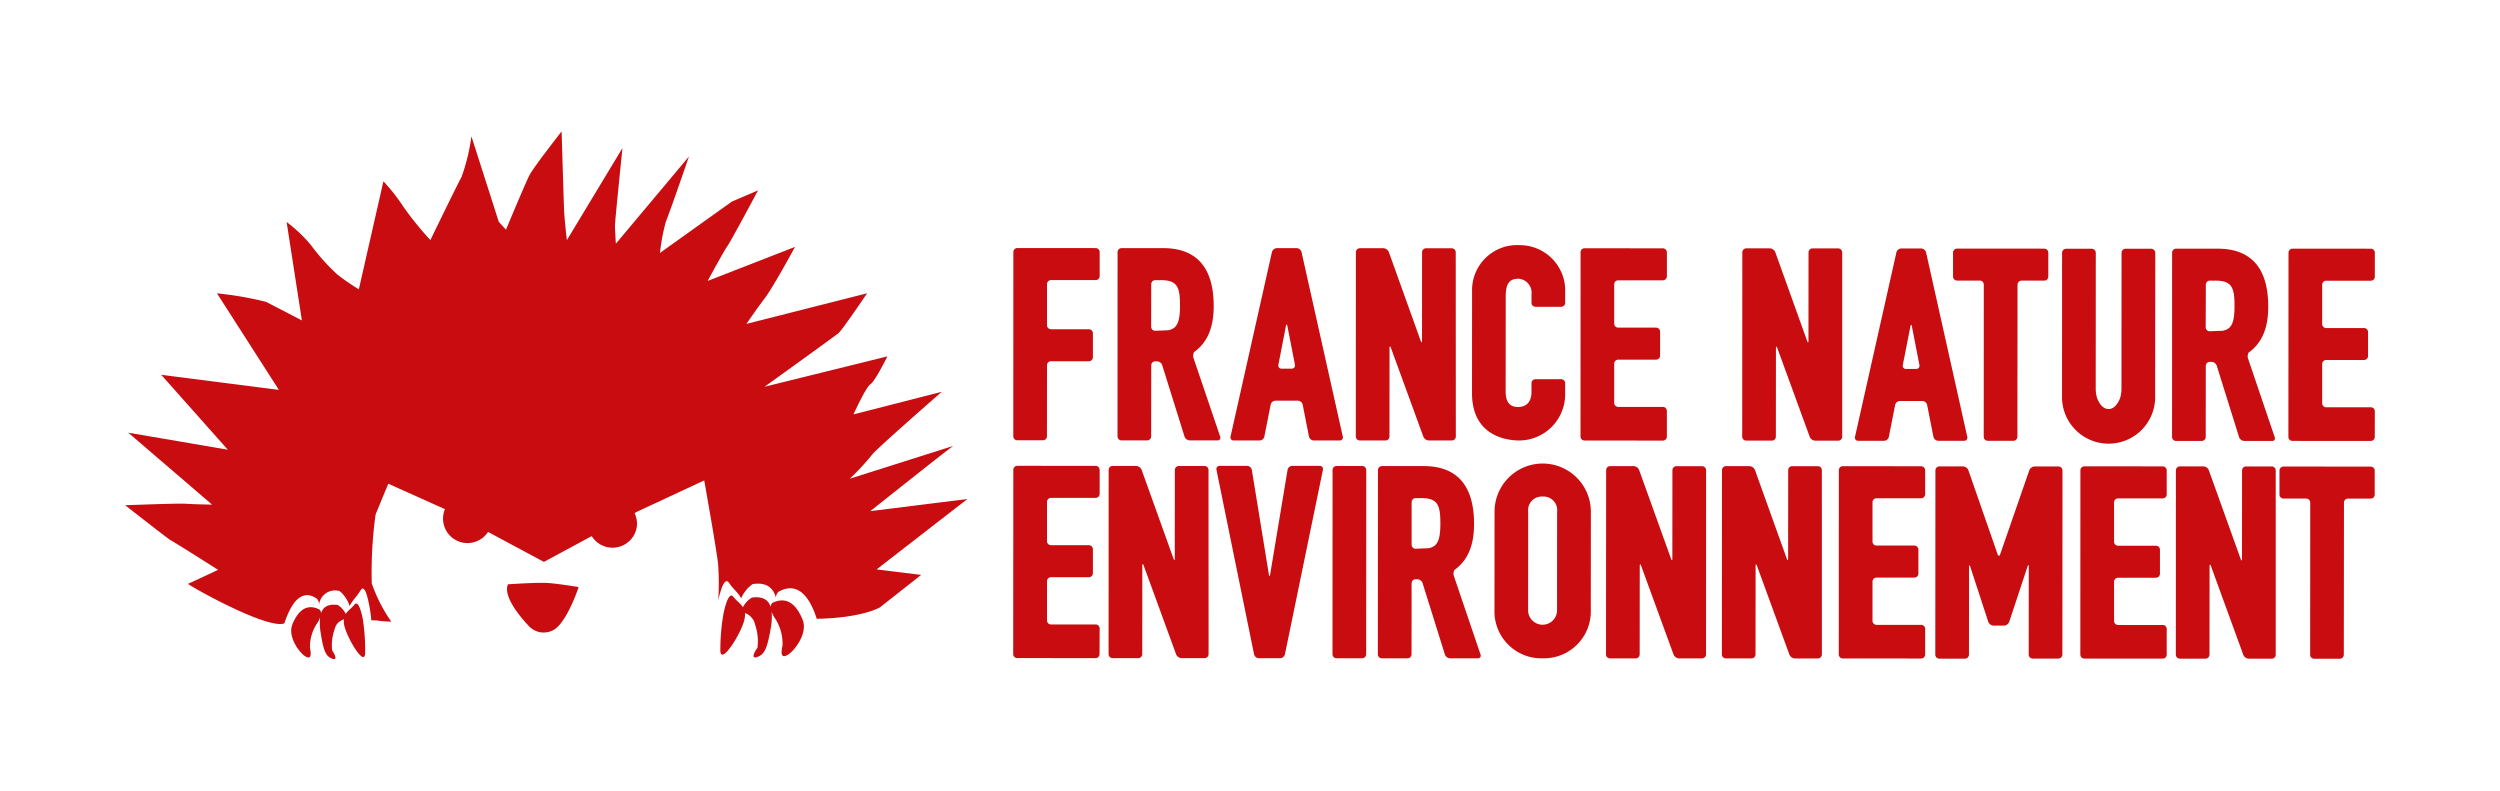
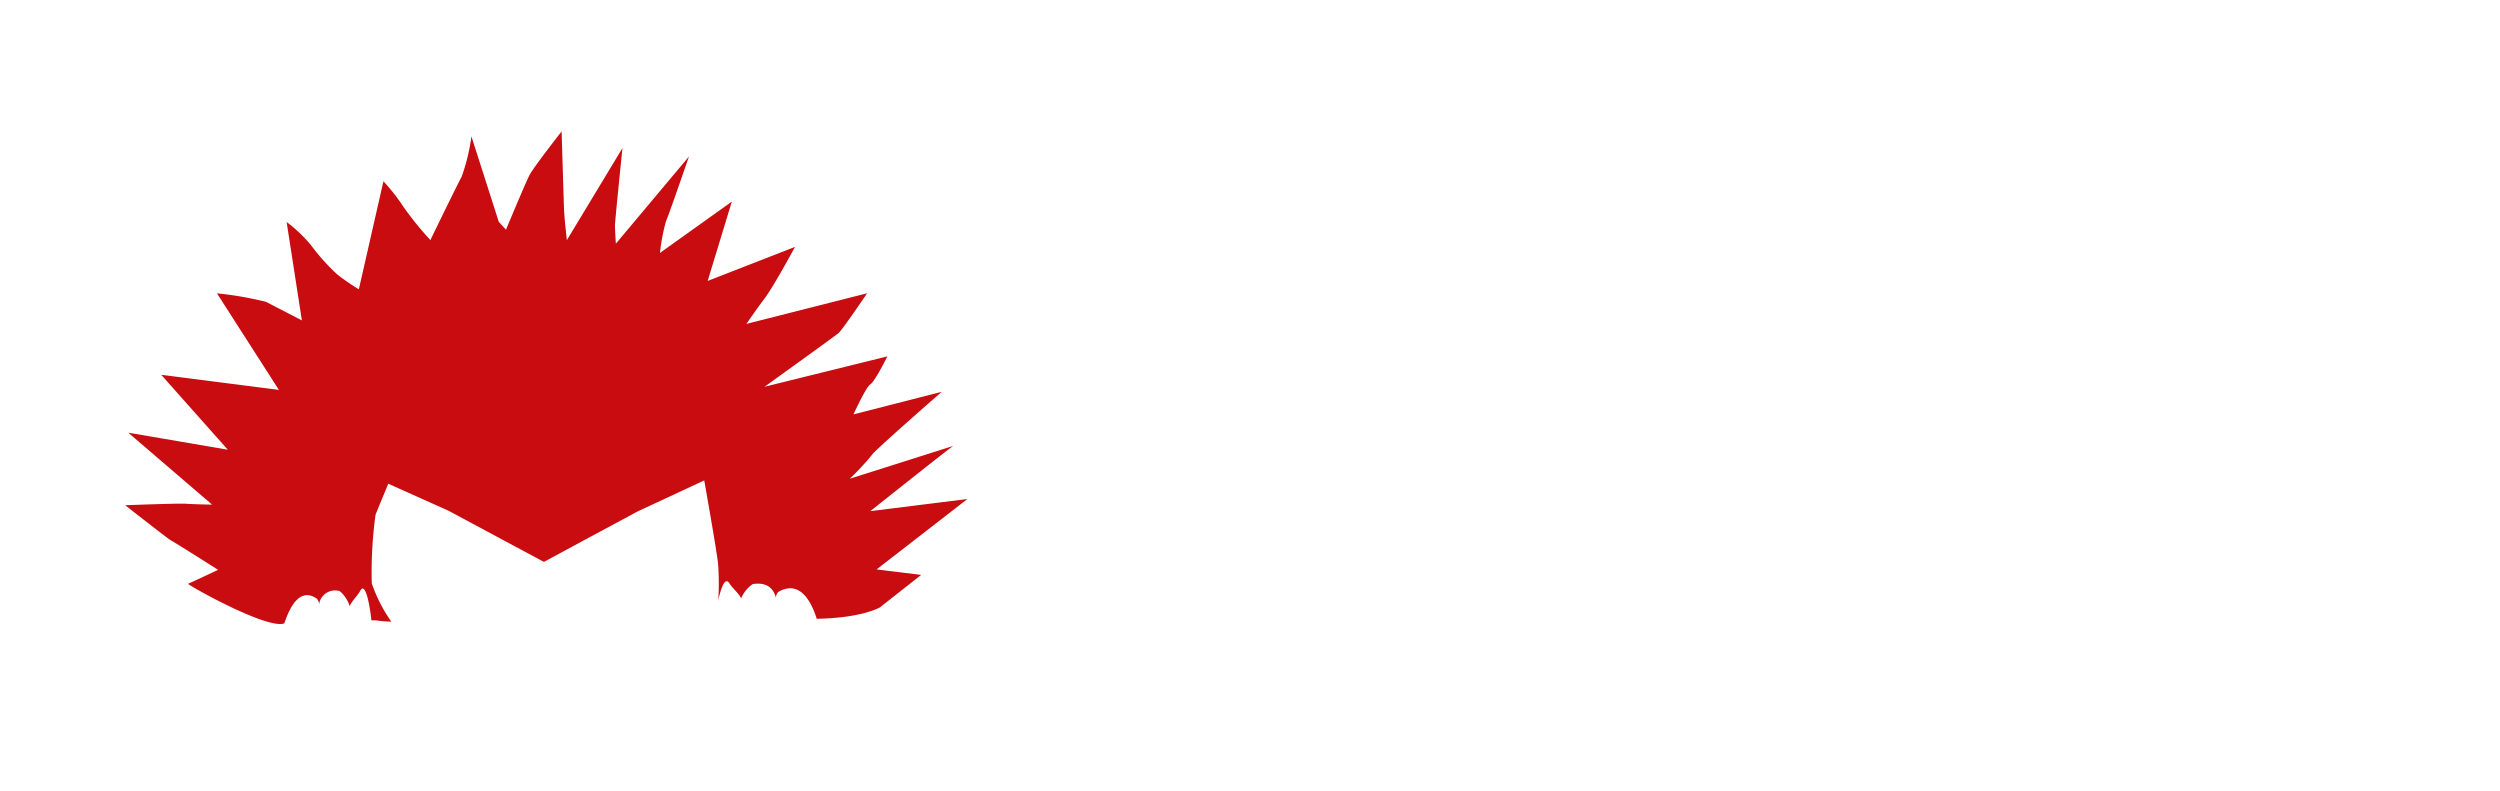
<svg xmlns="http://www.w3.org/2000/svg" width="253" height="80" viewBox="0.0 0.0 298.0 94.0">
  <defs>
    <clipPath id="clip-path">
      <path id="Tracé_2533" data-name="Tracé 2533" d="M0,0H268.153V62.9H0Z" fill="#fff" />
    </clipPath>
  </defs>
  <g id="FNE" transform="translate(-675 -2466)">
-     <rect id="Rectangle_386" data-name="Rectangle 386" width="298" height="94" transform="translate(675 2466)" fill="#fff" />
    <g id="logo" transform="translate(689.924 2481.55)" clip-path="url(#clip-path)">
-       <path id="Tracé_2530" data-name="Tracé 2530" d="M202.813,35.115a.475.475,0,0,1-.476.475h-2.749a.744.744,0,0,1-.642-.446l-3.868-10.591c-.086-.244-.166-.231-.166.029l-.008,10.527a.475.475,0,0,1-.476.475h-3.06a.48.48,0,0,1-.476-.475l.014-21.968a.479.479,0,0,1,.477-.475h2.806a.745.745,0,0,1,.642.446l3.8,10.591c.087.244.159.237.159-.029l.008-10.527a.474.474,0,0,1,.476-.475h3.06a.48.48,0,0,1,.476.475V35.115Zm7.222-8.541a.378.378,0,0,0,.39.468h1.2a.381.381,0,0,0,.39-.468l-.894-4.6c-.051-.259-.13-.259-.181,0Zm7.684,8.563a.366.366,0,0,1-.375.467h-3.088a.607.607,0,0,1-.57-.468l-.75-3.806a.6.6,0,0,0-.569-.468h-2.677a.606.606,0,0,0-.569.468l-.75,3.807a.6.6,0,0,1-.571.467h-3.088a.369.369,0,0,1-.375-.468l4.935-21.987a.623.623,0,0,1,.584-.468h2.367a.632.632,0,0,1,.585.467l4.913,21.989Zm5.974-.008a.479.479,0,0,1-.477.475h-3.059a.475.475,0,0,1-.476-.475l.007-18.146a.475.475,0,0,0-.476-.475H216.5a.48.48,0,0,1-.476-.475V13.169a.479.479,0,0,1,.476-.475l10.4.007a.48.48,0,0,1,.476.475V16.04a.48.48,0,0,1-.476.475h-2.714a.48.48,0,0,0-.476.475l-.014,18.14Zm42.6.021a.479.479,0,0,1-.476.475l-9.343-.007a.48.48,0,0,1-.477-.475l.014-21.966a.48.48,0,0,1,.477-.475l9.336.007a.475.475,0,0,1,.477.475v2.864a.475.475,0,0,1-.477.475H260.5a.48.48,0,0,0-.476.475v4.692a.475.475,0,0,0,.476.475h4.517a.48.48,0,0,1,.477.475V25.5a.479.479,0,0,1-.477.475H260.5a.48.48,0,0,0-.476.475v4.684a.479.479,0,0,0,.476.475h5.324a.48.48,0,0,1,.477.475l-.008,3.066Zm-20.137-18.16a.48.48,0,0,1,.477-.475h.267c.072,0,.159.008.253.014v-.014h.143c1.941,0,2.288.791,2.28,3.023,0,1.971-.331,2.748-1.4,2.95l-1.558.064a.48.48,0,0,1-.477-.475Zm8.211,18.183-3.189-9.4a.883.883,0,0,1,.086-.684c1.58-1.143,2.331-2.891,2.331-5.475,0-4.576-2.021-6.9-6.017-6.908h-4.964a.48.48,0,0,0-.477.475l-.007,21.969a.475.475,0,0,0,.476.475h3.06a.48.48,0,0,0,.476-.475l.008-8.475a.474.474,0,0,1,.476-.476h.21a.684.684,0,0,1,.62.452l2.663,8.519a.684.684,0,0,0,.62.454h3.3a.318.318,0,0,0,.332-.446ZM239.646,12.715h-3.06a.48.48,0,0,0-.476.475L236.1,28.94v.526a4.137,4.137,0,0,1-.129.935s-.412,1.418-1.407,1.418S233.16,30.4,233.16,30.4a4.026,4.026,0,0,1-.13-.936V28.94l.008-15.749a.48.48,0,0,0-.477-.475H229.5a.48.48,0,0,0-.477.475l-.007,15.743v1.309a5.552,5.552,0,1,0,11.1.008V28.94L240.13,13.2a.488.488,0,0,0-.483-.482ZM114.285,61.038a.475.475,0,0,1-.477.475l-9.336-.007a.475.475,0,0,1-.477-.475l.014-21.968a.481.481,0,0,1,.477-.475l9.336.008a.479.479,0,0,1,.477.475v2.864a.479.479,0,0,1-.477.475H108.5a.48.48,0,0,0-.476.475v4.692a.475.475,0,0,0,.476.475h4.517a.48.48,0,0,1,.477.475V51.39a.475.475,0,0,1-.477.475H108.5a.48.48,0,0,0-.476.475v4.684a.479.479,0,0,0,.476.475h5.324a.48.48,0,0,1,.477.475Zm13,0a.479.479,0,0,1-.477.475h-2.749a.746.746,0,0,1-.642-.446l-3.867-10.59c-.086-.245-.166-.231-.166.029l-.008,10.533a.479.479,0,0,1-.476.475h-3.06a.48.48,0,0,1-.476-.475l.007-21.96a.474.474,0,0,1,.477-.475h2.806a.745.745,0,0,1,.642.446l3.8,10.591c.086.245.159.231.159-.029l.007-10.526a.479.479,0,0,1,.477-.475H126.8a.479.479,0,0,1,.476.475l.008,21.952Zm9.1.014a.609.609,0,0,1-.577.468h-2.533a.607.607,0,0,1-.571-.468l-4.48-21.987a.377.377,0,0,1,.382-.468h3.276a.584.584,0,0,1,.555.468l2.035,12.483c.043.259.108.259.151,0L136.7,39.064a.577.577,0,0,1,.555-.467h3.276a.377.377,0,0,1,.382.468Zm9.682,0a.474.474,0,0,1-.477.475h-3.059a.48.48,0,0,1-.476-.475l.007-21.966a.475.475,0,0,1,.477-.475H145.6a.479.479,0,0,1,.476.475Zm21.038-18.8a1.625,1.625,0,0,0-1.724,1.813l-.008,11.656a1.726,1.726,0,1,0,3.448,0l.008-11.656A1.625,1.625,0,0,0,167.106,42.252ZM167.1,61.535a5.593,5.593,0,0,1-5.736-5.821l.007-11.656a5.74,5.74,0,1,1,11.48,0l-.008,11.655A5.594,5.594,0,0,1,167.1,61.535Zm19.48-.467a.48.48,0,0,1-.476.475h-2.749a.744.744,0,0,1-.642-.446l-3.868-10.591c-.086-.245-.166-.231-.166.029l-.008,10.534a.48.48,0,0,1-.476.475h-3.059a.474.474,0,0,1-.477-.475l.014-21.968a.474.474,0,0,1,.477-.475h2.806a.745.745,0,0,1,.642.446l3.809,10.591c.087.245.159.231.159-.029l.007-10.527a.481.481,0,0,1,.477-.475h3.059a.48.48,0,0,1,.477.475l-.008,21.96Zm13.809.007a.479.479,0,0,1-.476.475h-2.749a.744.744,0,0,1-.642-.446l-3.868-10.591c-.086-.244-.166-.23-.166.029l-.008,10.527a.48.48,0,0,1-.476.475h-3.059a.474.474,0,0,1-.477-.475l.014-21.968a.479.479,0,0,1,.477-.475h2.806a.745.745,0,0,1,.642.446l3.8,10.591c.086.245.159.231.159-.029l.007-10.527a.475.475,0,0,1,.477-.475h3.059a.48.48,0,0,1,.476.475Zm12.309.008a.475.475,0,0,1-.476.475l-9.343-.008a.48.48,0,0,1-.477-.475l.008-21.966a.479.479,0,0,1,.476-.475l9.337.007a.479.479,0,0,1,.476.475v2.864a.479.479,0,0,1-.476.475H206.9a.48.48,0,0,0-.477.475V47.62a.475.475,0,0,0,.477.475h4.517a.48.48,0,0,1,.476.475v2.865a.475.475,0,0,1-.476.475H206.9a.48.48,0,0,0-.477.475v4.684a.479.479,0,0,0,.477.475h5.324a.48.48,0,0,1,.476.475v3.067Zm16.357.007a.48.48,0,0,1-.477.475h-3.059a.48.48,0,0,1-.477-.475l.008-10.469c0-.259-.065-.274-.151-.022l-2.179,6.585a.7.7,0,0,1-.628.452h-1.24a.711.711,0,0,1-.628-.452l-2.143-6.555c-.079-.253-.145-.238-.151.022L217.921,61.1a.479.479,0,0,1-.476.475h-3.06a.48.48,0,0,1-.476-.475l.014-21.966a.48.48,0,0,1,.476-.475h2.814a.722.722,0,0,1,.636.452l3.485,10.017c.086.244.231.244.31,0l3.471-10.015a.716.716,0,0,1,.635-.447h2.843a.48.48,0,0,1,.477.475l-.014,21.953Zm12.438.007a.475.475,0,0,1-.476.475l-9.343-.007a.48.48,0,0,1-.477-.475l.008-21.966a.479.479,0,0,1,.476-.475l9.337.007a.48.48,0,0,1,.476.475v2.864a.479.479,0,0,1-.476.475h-5.324a.48.48,0,0,0-.477.475v4.692a.475.475,0,0,0,.477.475h4.517a.48.48,0,0,1,.476.475v2.865a.475.475,0,0,1-.476.475h-4.517a.48.48,0,0,0-.477.475v4.684a.479.479,0,0,0,.477.475h5.324a.48.48,0,0,1,.476.475V61.1Zm12.995.008a.475.475,0,0,1-.477.475h-2.741a.744.744,0,0,1-.642-.446l-3.86-10.591c-.086-.244-.166-.23-.166.029L246.594,61.1a.48.48,0,0,1-.476.475h-3.06a.48.48,0,0,1-.476-.475l.007-21.968a.48.48,0,0,1,.477-.475h2.806a.726.726,0,0,1,.636.446l3.8,10.591c.087.245.159.231.159-.029l.008-10.527a.475.475,0,0,1,.476-.475h3.059a.48.48,0,0,1,.477.475V61.1Zm8.116.007a.479.479,0,0,1-.476.475h-3.059a.475.475,0,0,1-.477-.475l.008-18.146a.48.48,0,0,0-.477-.475h-2.712a.48.48,0,0,1-.477-.475V39.15a.479.479,0,0,1,.477-.475l10.4.007a.48.48,0,0,1,.477.475V42.02a.479.479,0,0,1-.477.475h-2.712a.48.48,0,0,0-.477.476Zm-111.118-18.2a.48.48,0,0,1,.477-.475h.267c.072,0,.158.008.252.014v-.014h.152c1.941,0,2.28.791,2.28,3.023,0,1.971-.332,2.748-1.4,2.95l-1.55.065a.474.474,0,0,1-.477-.475V42.908ZM159.7,61.081l-3.189-9.4a.882.882,0,0,1,.086-.684c1.58-1.144,2.331-2.892,2.331-5.476,0-4.576-2.021-6.9-6.01-6.9H147.95a.48.48,0,0,0-.476.475L147.46,61.06a.475.475,0,0,0,.476.475H151a.48.48,0,0,0,.476-.475l.008-8.475a.474.474,0,0,1,.476-.476h.21a.693.693,0,0,1,.62.452l2.663,8.519a.684.684,0,0,0,.62.454h3.3a.32.32,0,0,0,.326-.452Zm-51.682-26.01a.475.475,0,0,1-.476.475h-3.06a.48.48,0,0,1-.477-.475l.008-21.966a.475.475,0,0,1,.476-.475l9.336.007a.479.479,0,0,1,.477.475v2.864a.479.479,0,0,1-.477.475H108.5a.48.48,0,0,0-.476.475v4.907a.474.474,0,0,0,.476.475h4.517a.481.481,0,0,1,.477.476v2.864a.475.475,0,0,1-.477.475H108.5a.475.475,0,0,0-.476.476l-.008,8.475ZM135.6,26.537a.379.379,0,0,0,.39.469h1.2a.384.384,0,0,0,.39-.468l-.9-4.6c-.051-.259-.13-.259-.18,0l-.895,4.6Zm7.684,8.563a.367.367,0,0,1-.375.468h-3.088a.607.607,0,0,1-.571-.468l-.75-3.807a.6.6,0,0,0-.569-.467h-2.677a.6.6,0,0,0-.571.468l-.75,3.806a.6.6,0,0,1-.569.468h-3.088a.369.369,0,0,1-.375-.468l4.935-21.989a.63.63,0,0,1,.584-.468h2.367a.617.617,0,0,1,.577.468L143.282,35.1Zm13.471-.008a.474.474,0,0,1-.477.475h-2.749a.746.746,0,0,1-.642-.446l-3.867-10.59c-.087-.245-.166-.231-.166.029l-.008,10.533a.475.475,0,0,1-.477.475h-3.059a.48.48,0,0,1-.476-.475l.007-21.966a.479.479,0,0,1,.477-.475h2.806a.743.743,0,0,1,.642.446l3.8,10.591c.086.244.159.23.159-.029l.007-10.527a.474.474,0,0,1,.477-.475h3.059a.48.48,0,0,1,.476.475Zm25.159.014a.475.475,0,0,1-.477.475l-9.343-.007a.48.48,0,0,1-.476-.475l.007-21.968a.474.474,0,0,1,.477-.475l9.336.008a.479.479,0,0,1,.477.475V16a.479.479,0,0,1-.477.475H176.11a.48.48,0,0,0-.476.475v4.692a.475.475,0,0,0,.476.475h4.517a.481.481,0,0,1,.477.475v2.865a.476.476,0,0,1-.477.475H176.11a.48.48,0,0,0-.476.475v4.684a.479.479,0,0,0,.476.475h5.324a.48.48,0,0,1,.477.475v3.066ZM120.447,16.932a.48.48,0,0,1,.476-.475h.275c.072,0,.158.007.252.014v-.014h.145c1.941,0,2.288.791,2.28,3.021,0,1.972-.332,2.749-1.4,2.951l-1.558.064a.48.48,0,0,1-.477-.475Zm8.218,18.175-3.189-9.4a.88.88,0,0,1,.086-.683c1.58-1.144,2.331-2.892,2.331-5.476,0-4.576-2.021-6.9-6.017-6.908h-4.964a.48.48,0,0,0-.477.476l-.007,21.966a.474.474,0,0,0,.476.475h3.059a.48.48,0,0,0,.477-.475l.008-8.475a.475.475,0,0,1,.476-.475h.21a.693.693,0,0,1,.62.452l2.663,8.519a.691.691,0,0,0,.62.452h3.3a.319.319,0,0,0,.332-.446Zm35.612-22.823a5.361,5.361,0,0,0-5.584,5.5v.475l-.008,11.2v.475c0,5.225,4.315,5.635,5.642,5.635a5.507,5.507,0,0,0,5.462-5.533v-1.3a.476.476,0,0,0-.477-.475h-3.059a.48.48,0,0,0-.477.475v1.028c0,1.641-1.1,1.813-1.572,1.813-.65,0-1.509-.194-1.509-1.842v-.475l.008-10.332v-.49c0-1.567.418-2.151,1.537-2.151a1.673,1.673,0,0,1,1.536,1.878v.992a.474.474,0,0,0,.477.475h3.059a.475.475,0,0,0,.477-.475V17.985a5.419,5.419,0,0,0-5.513-5.7ZM78.9,56.959c-.628-1.576-1.71-2.913-3.557-2.057a.559.559,0,0,0-.254.532c-.259-.85-.923-1.31-2.221-1.144a2.76,2.76,0,0,0-1.089,1.152c-.289-.461-.779-.763-1.14-1.238-.636-.842-1.213,2.087-1.213,2.224a24.794,24.794,0,0,0-.339,4.223c.086,1.749,2.5-2.108,2.865-3.712a2.547,2.547,0,0,0,.065-.806,1.9,1.9,0,0,1,1.219,1.41,6.019,6.019,0,0,1,.274,2.726c-.2.274-.909,1.39-.057,1.116s1.2-.927,1.616-3.3a7.641,7.641,0,0,0,.13-2.115,3.471,3.471,0,0,0,.331.691,5.516,5.516,0,0,1,.968,3.359c-.159.7-.267,1.6.585,1.123S79.53,58.535,78.9,56.959Zm-60.837.54c.585-1.417,1.565-2.6,3.2-1.8a.507.507,0,0,1,.216.482c.245-.761.844-1.165,2-1a2.51,2.51,0,0,1,.952,1.057c.267-.409.707-.675,1.04-1.1.577-.756,1.046,1.9,1.038,2.029a22.649,22.649,0,0,1,.232,3.82c-.1,1.576-2.194-1.95-2.49-3.4a2.379,2.379,0,0,1-.044-.727c-.345.223-.887.331-1.11,1.252a5.612,5.612,0,0,0-.289,2.461c.173.252.779,1.273.036,1.014s-1.054-.863-1.385-3.015a6.759,6.759,0,0,1-.079-1.913,3.722,3.722,0,0,1-.3.618,5.026,5.026,0,0,0-.909,3.023c.13.633.21,1.453-.541,1.008s-2.143-2.389-1.558-3.807Z" transform="translate(1.855 1.272)" fill="#c80c0f" />
-       <path id="Tracé_2531" data-name="Tracé 2531" d="M89.964,56.734l4.914-3.871-5.31-.654,10.822-8.39L88.817,45.264s9.7-7.719,9.892-7.776L86.372,41.4A31.56,31.56,0,0,0,89,38.573c.188-.431,8.333-7.534,8.333-7.534L86.811,33.731s1.457-3.223,2.019-3.591,2.021-3.324,2.021-3.324l-14.639,3.62s8.384-6.03,8.825-6.4,3.4-4.742,3.4-4.742L74.048,22.945s1.132-1.662,2.2-3.079,3.593-6.1,3.593-6.1L69.43,17.823s1.9-3.519,2.338-4.13,3.665-6.663,3.665-6.663L72.31,8.368l-8.565,6.116a22.9,22.9,0,0,1,.715-3.77C64.841,9.85,67.2,2.993,67.2,2.993L58.486,13.383s-.108-1.677-.108-2.174.894-9.223.894-9.223L52.648,12.959s-.288-2.417-.339-3.72S52.021,0,52.021,0s-3.334,4.245-3.839,5.231-2.792,6.483-2.792,6.483l-.859-.936L41.27.59a23.2,23.2,0,0,1-1.17,4.82c-.635,1.173-3.722,7.54-3.722,7.54A37.911,37.911,0,0,1,33.175,9,22.743,22.743,0,0,0,30.78,5.944L27.85,18.823a26.255,26.255,0,0,1-2.577-1.777,24.833,24.833,0,0,1-3.138-3.5A17.069,17.069,0,0,0,19.242,10.8L21.06,22.528s-3.4-1.763-4.264-2.209A40.859,40.859,0,0,0,10.938,19.3L18.319,30.81l-14.026-1.8,7.935,8.929L.367,35.912l9.993,8.576s-2.345-.044-3.145-.108S0,44.56,0,44.56s5.245,4.116,5.433,4.18,5.642,3.519,5.642,3.519-3.391,1.6-3.579,1.662,9.424,5.5,11.472,4.72c.744-2.238,1.948-4.245,3.86-2.957a.972.972,0,0,1,.267.813,1.927,1.927,0,0,1,2.482-1.7,3.888,3.888,0,0,1,1.176,1.784c.331-.7.879-1.143,1.291-1.863.728-1.275,1.284,3.208,1.284,3.424,0,0,.007.051.014.137a5.28,5.28,0,0,1,.706.022,10.736,10.736,0,0,0,1.667.129,18.33,18.33,0,0,1-2.323-4.554,50.472,50.472,0,0,1,.447-8.174c.13-.375,1.523-3.706,1.523-3.706l7.2,3.23,11.349,6.087,5.924-3.195L61.083,45.3h-.008l7.944-3.7s1.421,7.943,1.652,9.928a32.142,32.142,0,0,1,.022,4.361c.274-1.238.772-2.878,1.305-2.05.455.7,1.068,1.137,1.429,1.813A3.882,3.882,0,0,1,74.8,53.956c1.631-.244,2.461.431,2.785,1.677a.871.871,0,0,1,.317-.778c2.317-1.258,3.666.7,4.458,3.008a1.416,1.416,0,0,1,.058.231c5.412-.087,7.548-1.361,7.548-1.361Z" fill="#c80c0f" />
-       <path id="Tracé_2532" data-name="Tracé 2532" d="M40.1,42.734a2.918,2.918,0,1,1-2.373-3.518A3,3,0,0,1,40.1,42.734Zm17.352.145a2.92,2.92,0,1,1-2.842-3.152,3.005,3.005,0,0,1,2.842,3.152Zm-15.382,7.05s3.572-.252,4.878-.15,3.55.481,3.55.481-1.241,3.807-2.778,4.979a2.42,2.42,0,0,1-3.046-.223s-3.361-3.338-2.6-5.087Z" transform="translate(3.551 4.056)" fill="#c80c0f" />
+       <path id="Tracé_2531" data-name="Tracé 2531" d="M89.964,56.734l4.914-3.871-5.31-.654,10.822-8.39L88.817,45.264s9.7-7.719,9.892-7.776L86.372,41.4A31.56,31.56,0,0,0,89,38.573c.188-.431,8.333-7.534,8.333-7.534L86.811,33.731s1.457-3.223,2.019-3.591,2.021-3.324,2.021-3.324l-14.639,3.62s8.384-6.03,8.825-6.4,3.4-4.742,3.4-4.742L74.048,22.945s1.132-1.662,2.2-3.079,3.593-6.1,3.593-6.1L69.43,17.823L72.31,8.368l-8.565,6.116a22.9,22.9,0,0,1,.715-3.77C64.841,9.85,67.2,2.993,67.2,2.993L58.486,13.383s-.108-1.677-.108-2.174.894-9.223.894-9.223L52.648,12.959s-.288-2.417-.339-3.72S52.021,0,52.021,0s-3.334,4.245-3.839,5.231-2.792,6.483-2.792,6.483l-.859-.936L41.27.59a23.2,23.2,0,0,1-1.17,4.82c-.635,1.173-3.722,7.54-3.722,7.54A37.911,37.911,0,0,1,33.175,9,22.743,22.743,0,0,0,30.78,5.944L27.85,18.823a26.255,26.255,0,0,1-2.577-1.777,24.833,24.833,0,0,1-3.138-3.5A17.069,17.069,0,0,0,19.242,10.8L21.06,22.528s-3.4-1.763-4.264-2.209A40.859,40.859,0,0,0,10.938,19.3L18.319,30.81l-14.026-1.8,7.935,8.929L.367,35.912l9.993,8.576s-2.345-.044-3.145-.108S0,44.56,0,44.56s5.245,4.116,5.433,4.18,5.642,3.519,5.642,3.519-3.391,1.6-3.579,1.662,9.424,5.5,11.472,4.72c.744-2.238,1.948-4.245,3.86-2.957a.972.972,0,0,1,.267.813,1.927,1.927,0,0,1,2.482-1.7,3.888,3.888,0,0,1,1.176,1.784c.331-.7.879-1.143,1.291-1.863.728-1.275,1.284,3.208,1.284,3.424,0,0,.007.051.014.137a5.28,5.28,0,0,1,.706.022,10.736,10.736,0,0,0,1.667.129,18.33,18.33,0,0,1-2.323-4.554,50.472,50.472,0,0,1,.447-8.174c.13-.375,1.523-3.706,1.523-3.706l7.2,3.23,11.349,6.087,5.924-3.195L61.083,45.3h-.008l7.944-3.7s1.421,7.943,1.652,9.928a32.142,32.142,0,0,1,.022,4.361c.274-1.238.772-2.878,1.305-2.05.455.7,1.068,1.137,1.429,1.813A3.882,3.882,0,0,1,74.8,53.956c1.631-.244,2.461.431,2.785,1.677a.871.871,0,0,1,.317-.778c2.317-1.258,3.666.7,4.458,3.008a1.416,1.416,0,0,1,.058.231c5.412-.087,7.548-1.361,7.548-1.361Z" fill="#c80c0f" />
    </g>
  </g>
</svg>